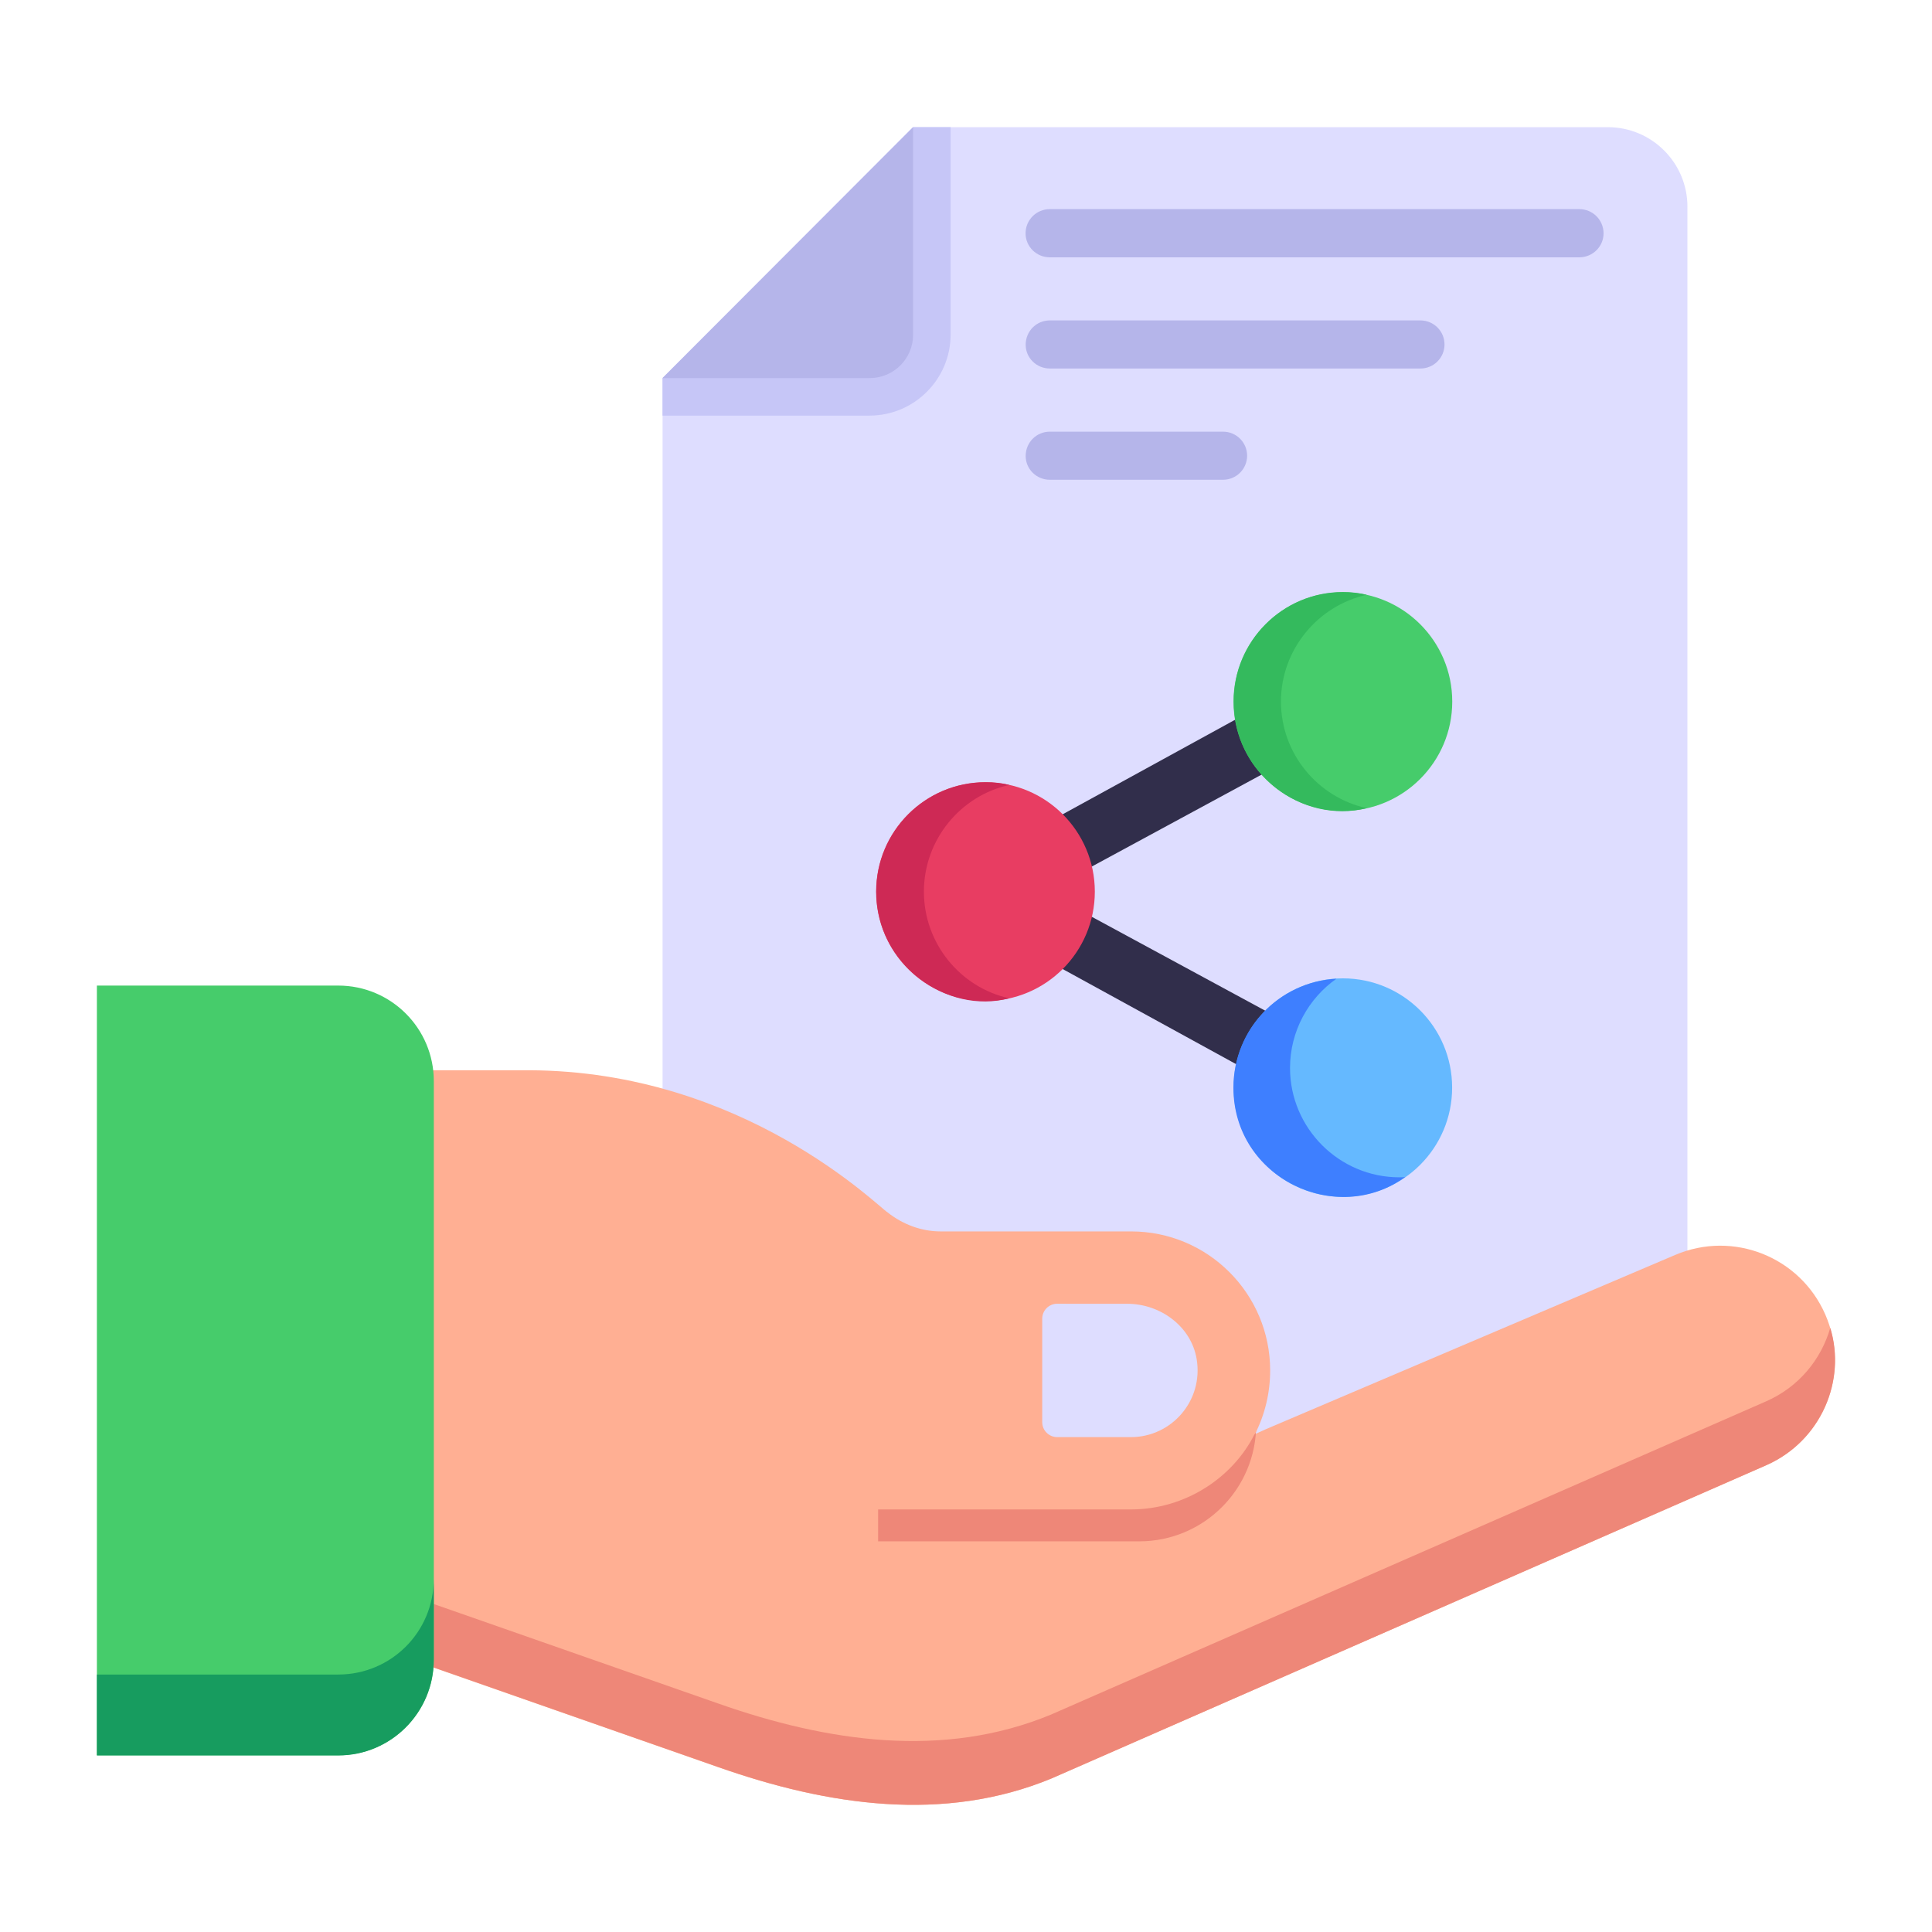
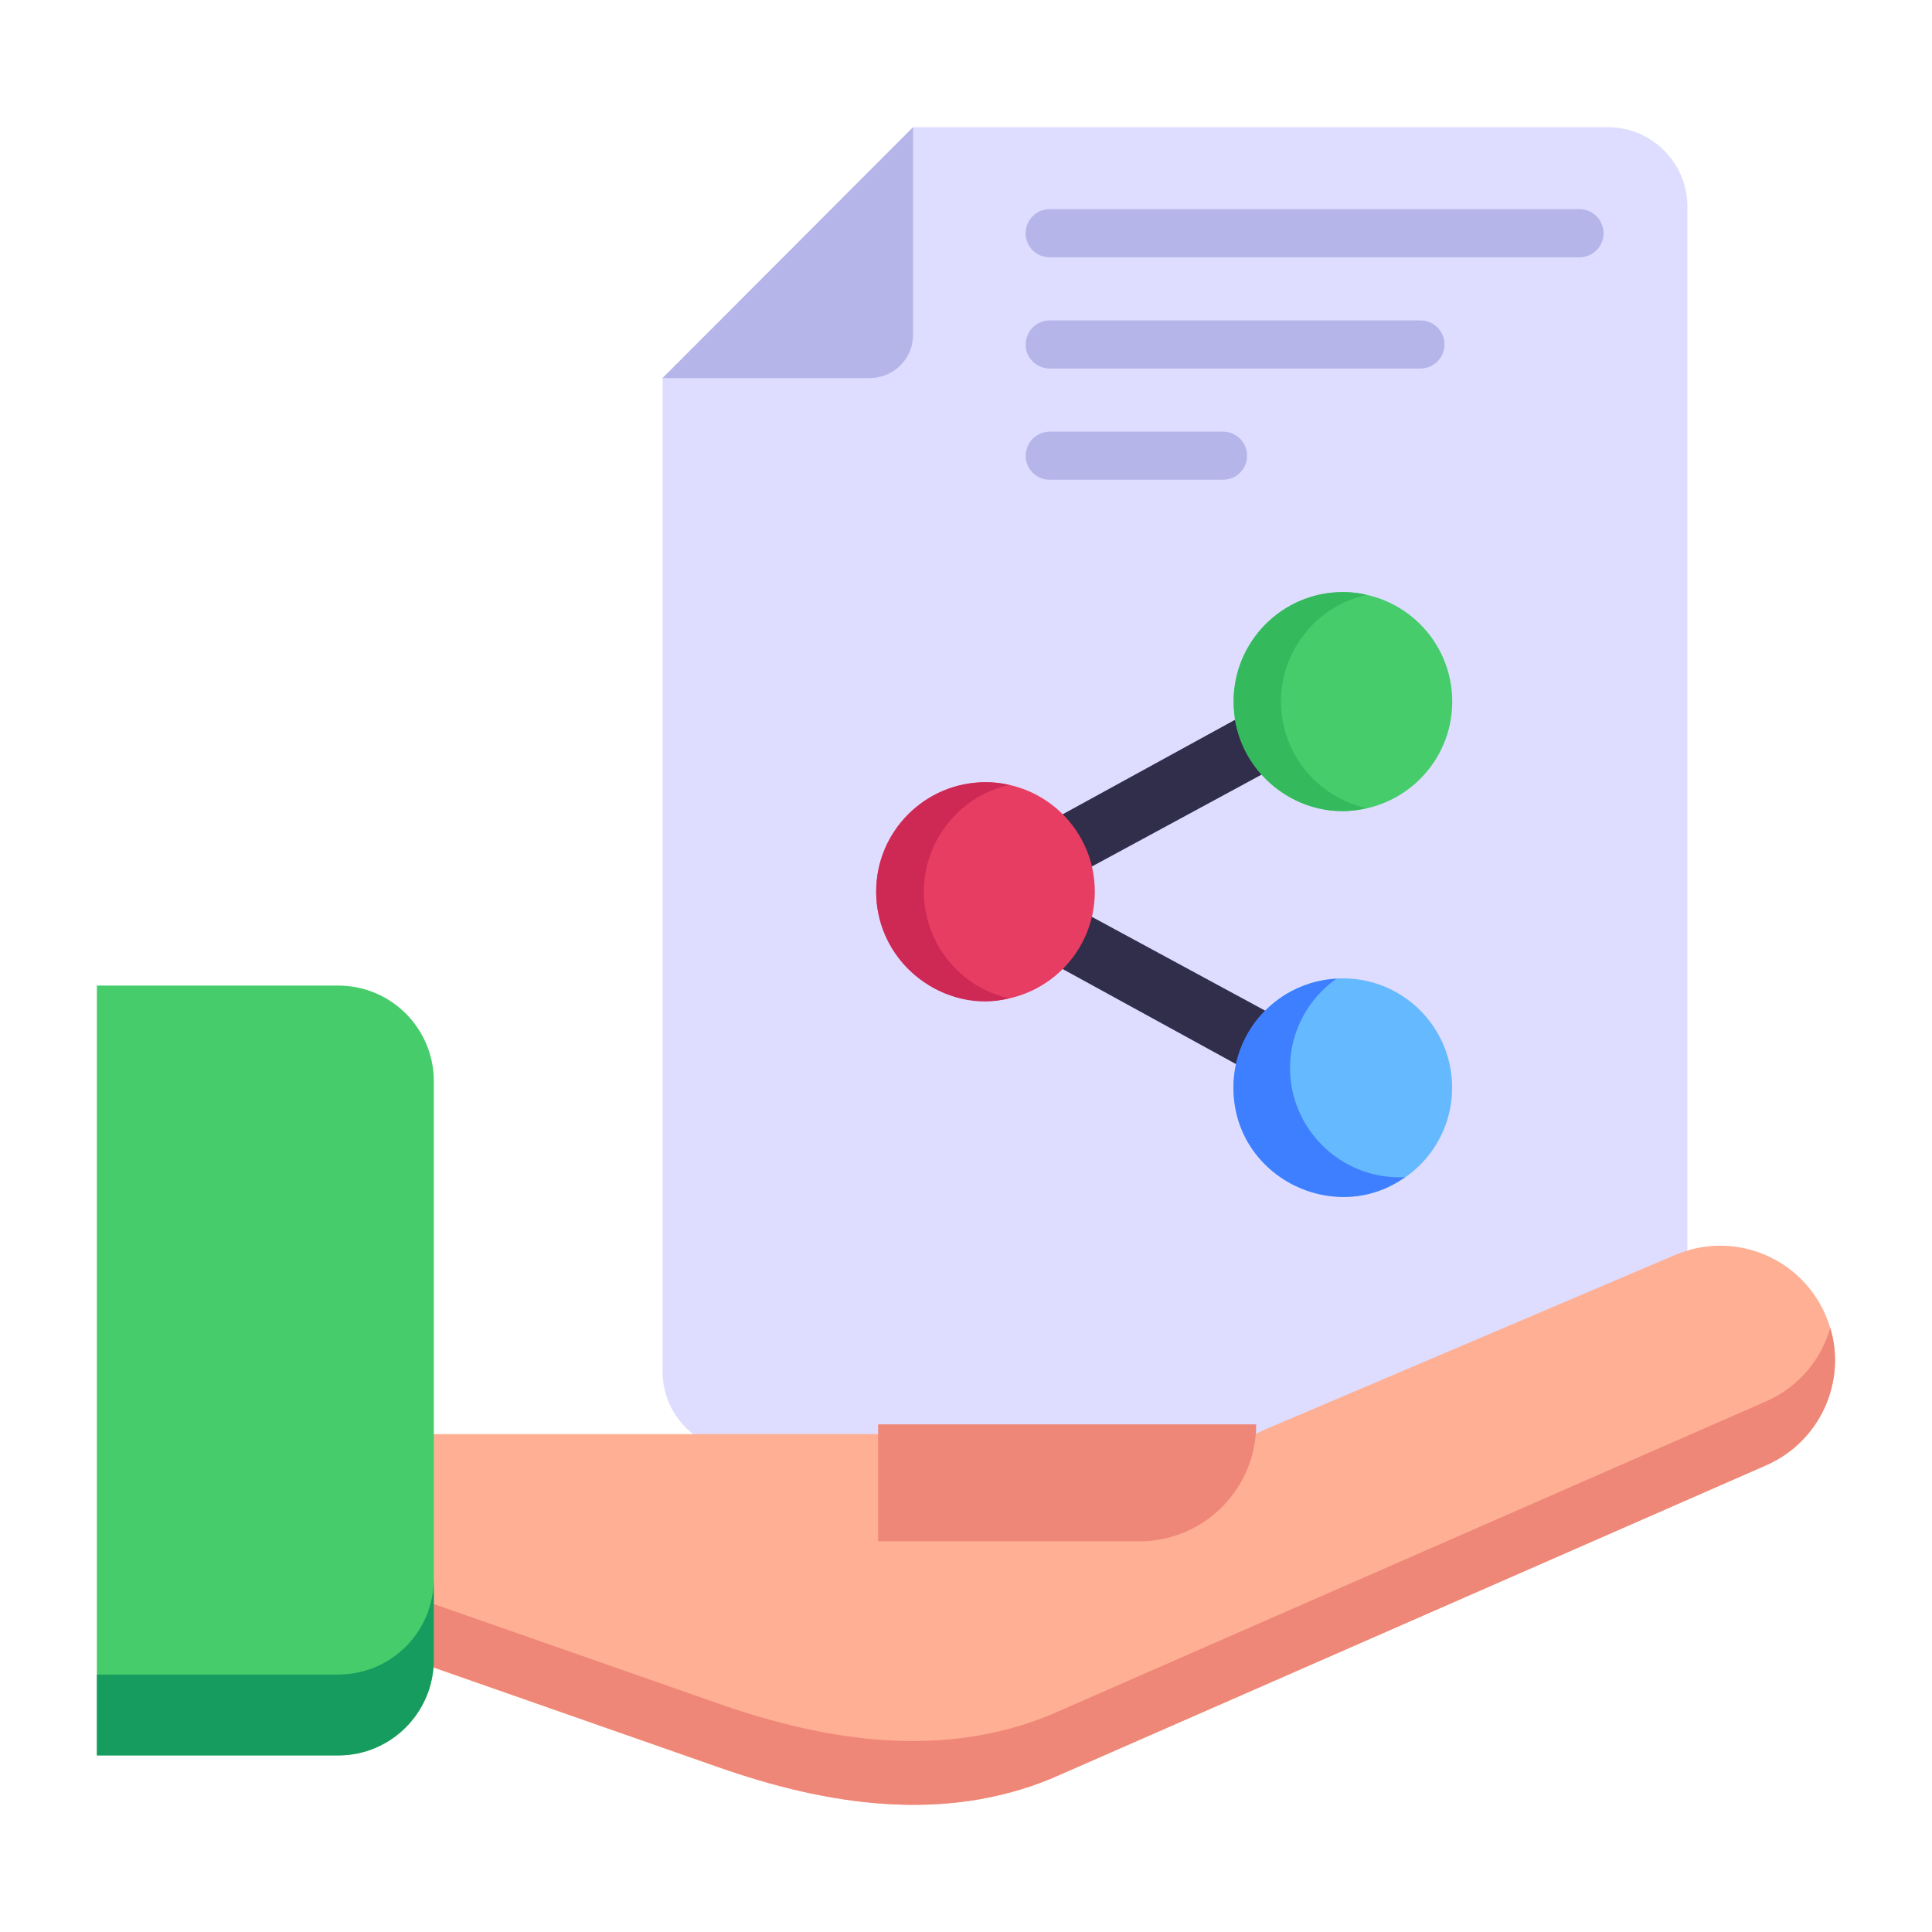
<svg xmlns="http://www.w3.org/2000/svg" id="Layer_1" enable-background="new 0 0 53 53" height="512" viewBox="0 0 53 53" width="512">
  <g id="_x35_1">
    <g>
      <g>
        <g>
          <path d="m46.29 5.67v31.955c0 1.204-.978 2.181-2.181 2.181h-23.752c-1.204 0-2.181-.978-2.181-2.181v-27.252l6.874-6.884h19.06c1.204 0 2.181.978 2.181 2.181z" fill="#deddff" />
        </g>
      </g>
      <g>
        <g>
-           <path d="m26.078 3.488v5.69c0 1.224-.998 2.223-2.223 2.223h-5.68v-1.029l6.874-6.884z" fill="#c6c6f7" />
-         </g>
+           </g>
      </g>
      <g>
        <g>
          <path d="m25.049 3.488v5.694c0 .657-.533 1.19-1.19 1.19h-5.684z" fill="#b5b5ea" />
        </g>
      </g>
      <g>
        <g>
          <g>
            <g>
              <g>
                <g>
                  <path d="m36.838 30.68c-.147 0-.297-.038-.432-.119l-9.805-5.376c-.547-.326-.548-1.122 0-1.448l9.805-5.376c.398-.24.917-.109 1.156.292.239.4.109.918-.292 1.156l-8.592 4.652 8.592 4.652c.4.239.53.757.292 1.156-.158.264-.437.411-.725.411z" fill="#312e4b" />
                </g>
              </g>
            </g>
            <g>
              <g>
                <circle cx="27.034" cy="24.46" fill="#e83d62" r="3" />
              </g>
            </g>
            <g>
              <g>
                <path d="m27.687 27.386c-1.715.451-3.649-.917-3.649-2.926 0-1.652 1.339-3.002 3.002-3.002.227 0 .443.022.648.076-1.339.292-2.343 1.501-2.343 2.926s1.004 2.634 2.343 2.926z" fill="#ce2955" />
              </g>
            </g>
            <g>
              <g>
                <circle cx="36.839" cy="19.246" fill="#46cc6b" r="3" />
              </g>
            </g>
            <g>
              <g>
                <path d="m37.493 22.17c-1.781.445-3.649-.949-3.649-2.926 0-1.652 1.339-3.002 2.991-3.002.227 0 .443.022.659.076-1.339.292-2.354 1.501-2.354 2.926 0 1.436 1.015 2.634 2.354 2.926z" fill="#34ba5d" />
              </g>
            </g>
            <g>
              <g>
                <circle cx="36.839" cy="29.836" fill="#65b9ff" r="2.997" />
              </g>
            </g>
            <g>
              <g>
                <path d="m38.55 32.286c-1.868 1.37-4.714.044-4.714-2.449 0-1.607 1.251-2.902 2.826-2.988-.766.539-1.273 1.435-1.273 2.449 0 1.65 1.348 2.999 2.999 2.999.054 0 .108 0 .162-.011z" fill="#3e7fff" />
              </g>
            </g>
          </g>
        </g>
      </g>
      <g>
        <g>
          <g>
            <path d="m43.99 6.402c0 .36-.297.657-.665.657h-14.526c-.369 0-.665-.297-.665-.657 0-.369.297-.665.665-.665h14.526c.369 0 .665.297.665.665z" fill="#b5b5ea" />
          </g>
        </g>
        <g>
          <g>
            <path d="m39.627 9.449c0 .364-.295.66-.66.66h-10.17c-.365 0-.66-.295-.66-.651 0-.373.295-.668.66-.668h10.17c.364 0 .66.295.66.66z" fill="#b5b5ea" />
          </g>
        </g>
        <g>
          <g>
            <path d="m34.212 12.501c0 .364-.295.66-.66.66h-4.755c-.365 0-.66-.295-.66-.651 0-.373.295-.668.66-.668h4.755c.364 0 .66.295.66.66z" fill="#b5b5ea" />
          </g>
        </g>
      </g>
    </g>
    <g>
      <g>
        <path d="m48.452 40.196-19.608 8.592c-2.95 1.222-6.128.745-9.138-.308-.101-.035-9.137-3.197-8.572-3l.01-4.072v-2.066h23.282l.308-.139 11.224-4.778c1.589-.675 3.417.05 4.112 1.629.708 1.614-.042 3.453-1.619 4.142z" fill="#ffaf93" />
      </g>
    </g>
    <g>
      <g>
        <path d="m48.449 40.197-19.6 8.59c-2.95 1.22-6.13.75-9.14-.31-.101-.035-9.135-3.198-8.57-3v-1.74c.101.035 9.115 3.188 8.55 2.99 3.01 1.06 6.19 1.53 9.14.31l19.61-8.59c.9-.39 1.52-1.15 1.77-2.02.443 1.427-.244 3.102-1.76 3.77z" fill="#ee8778" />
      </g>
    </g>
    <g>
      <g>
        <path d="m31.253 42.283h-7.164v-3.208h10.372v-0c0 1.772-1.436 3.208-3.208 3.208z" fill="#ee8778" />
      </g>
    </g>
    <g>
      <g>
        <g>
-           <path d="m34.844 37.594c0 .626-.149 1.222-.417 1.748h-.01c-.591 1.182-1.889 2.066-3.397 2.066h-19.875v-12.048h3.367c5.884.018 9.58 3.748 9.843 3.904.417.328.924.517 1.45.517h5.225c2.106-0 3.814 1.708 3.814 3.814z" fill="#ffaf93" />
-         </g>
+           </g>
      </g>
    </g>
    <g>
      <g>
-         <path d="m30.922 35.766-1.92-.001c-.227-0-.411.184-.411.411v2.837c0 .227.184.411.411.411l2.023 0c1.109 0 1.991-.994 1.803-2.138-.148-.899-.995-1.52-1.906-1.52z" fill="#deddff" />
-       </g>
+         </g>
    </g>
    <g>
      <g>
        <g>
          <path d="m11.901 29.658v15.872c0 1.448-1.174 2.622-2.622 2.622h-6.621c-0-0-0-0-0-0v-21.115c0-0.0 0-0.0 0-0h6.621c1.448 0 2.622 1.174 2.622 2.622z" fill="#46cc6b" />
        </g>
      </g>
    </g>
    <g>
      <g>
        <g>
          <path d="m11.899 43.317v2.21c0 1.45-1.17 2.63-2.62 2.63h-6.62v-2.22h6.62c1.45-0 2.62-1.17 2.62-2.62z" fill="#179c5f" />
        </g>
      </g>
    </g>
  </g>
</svg>